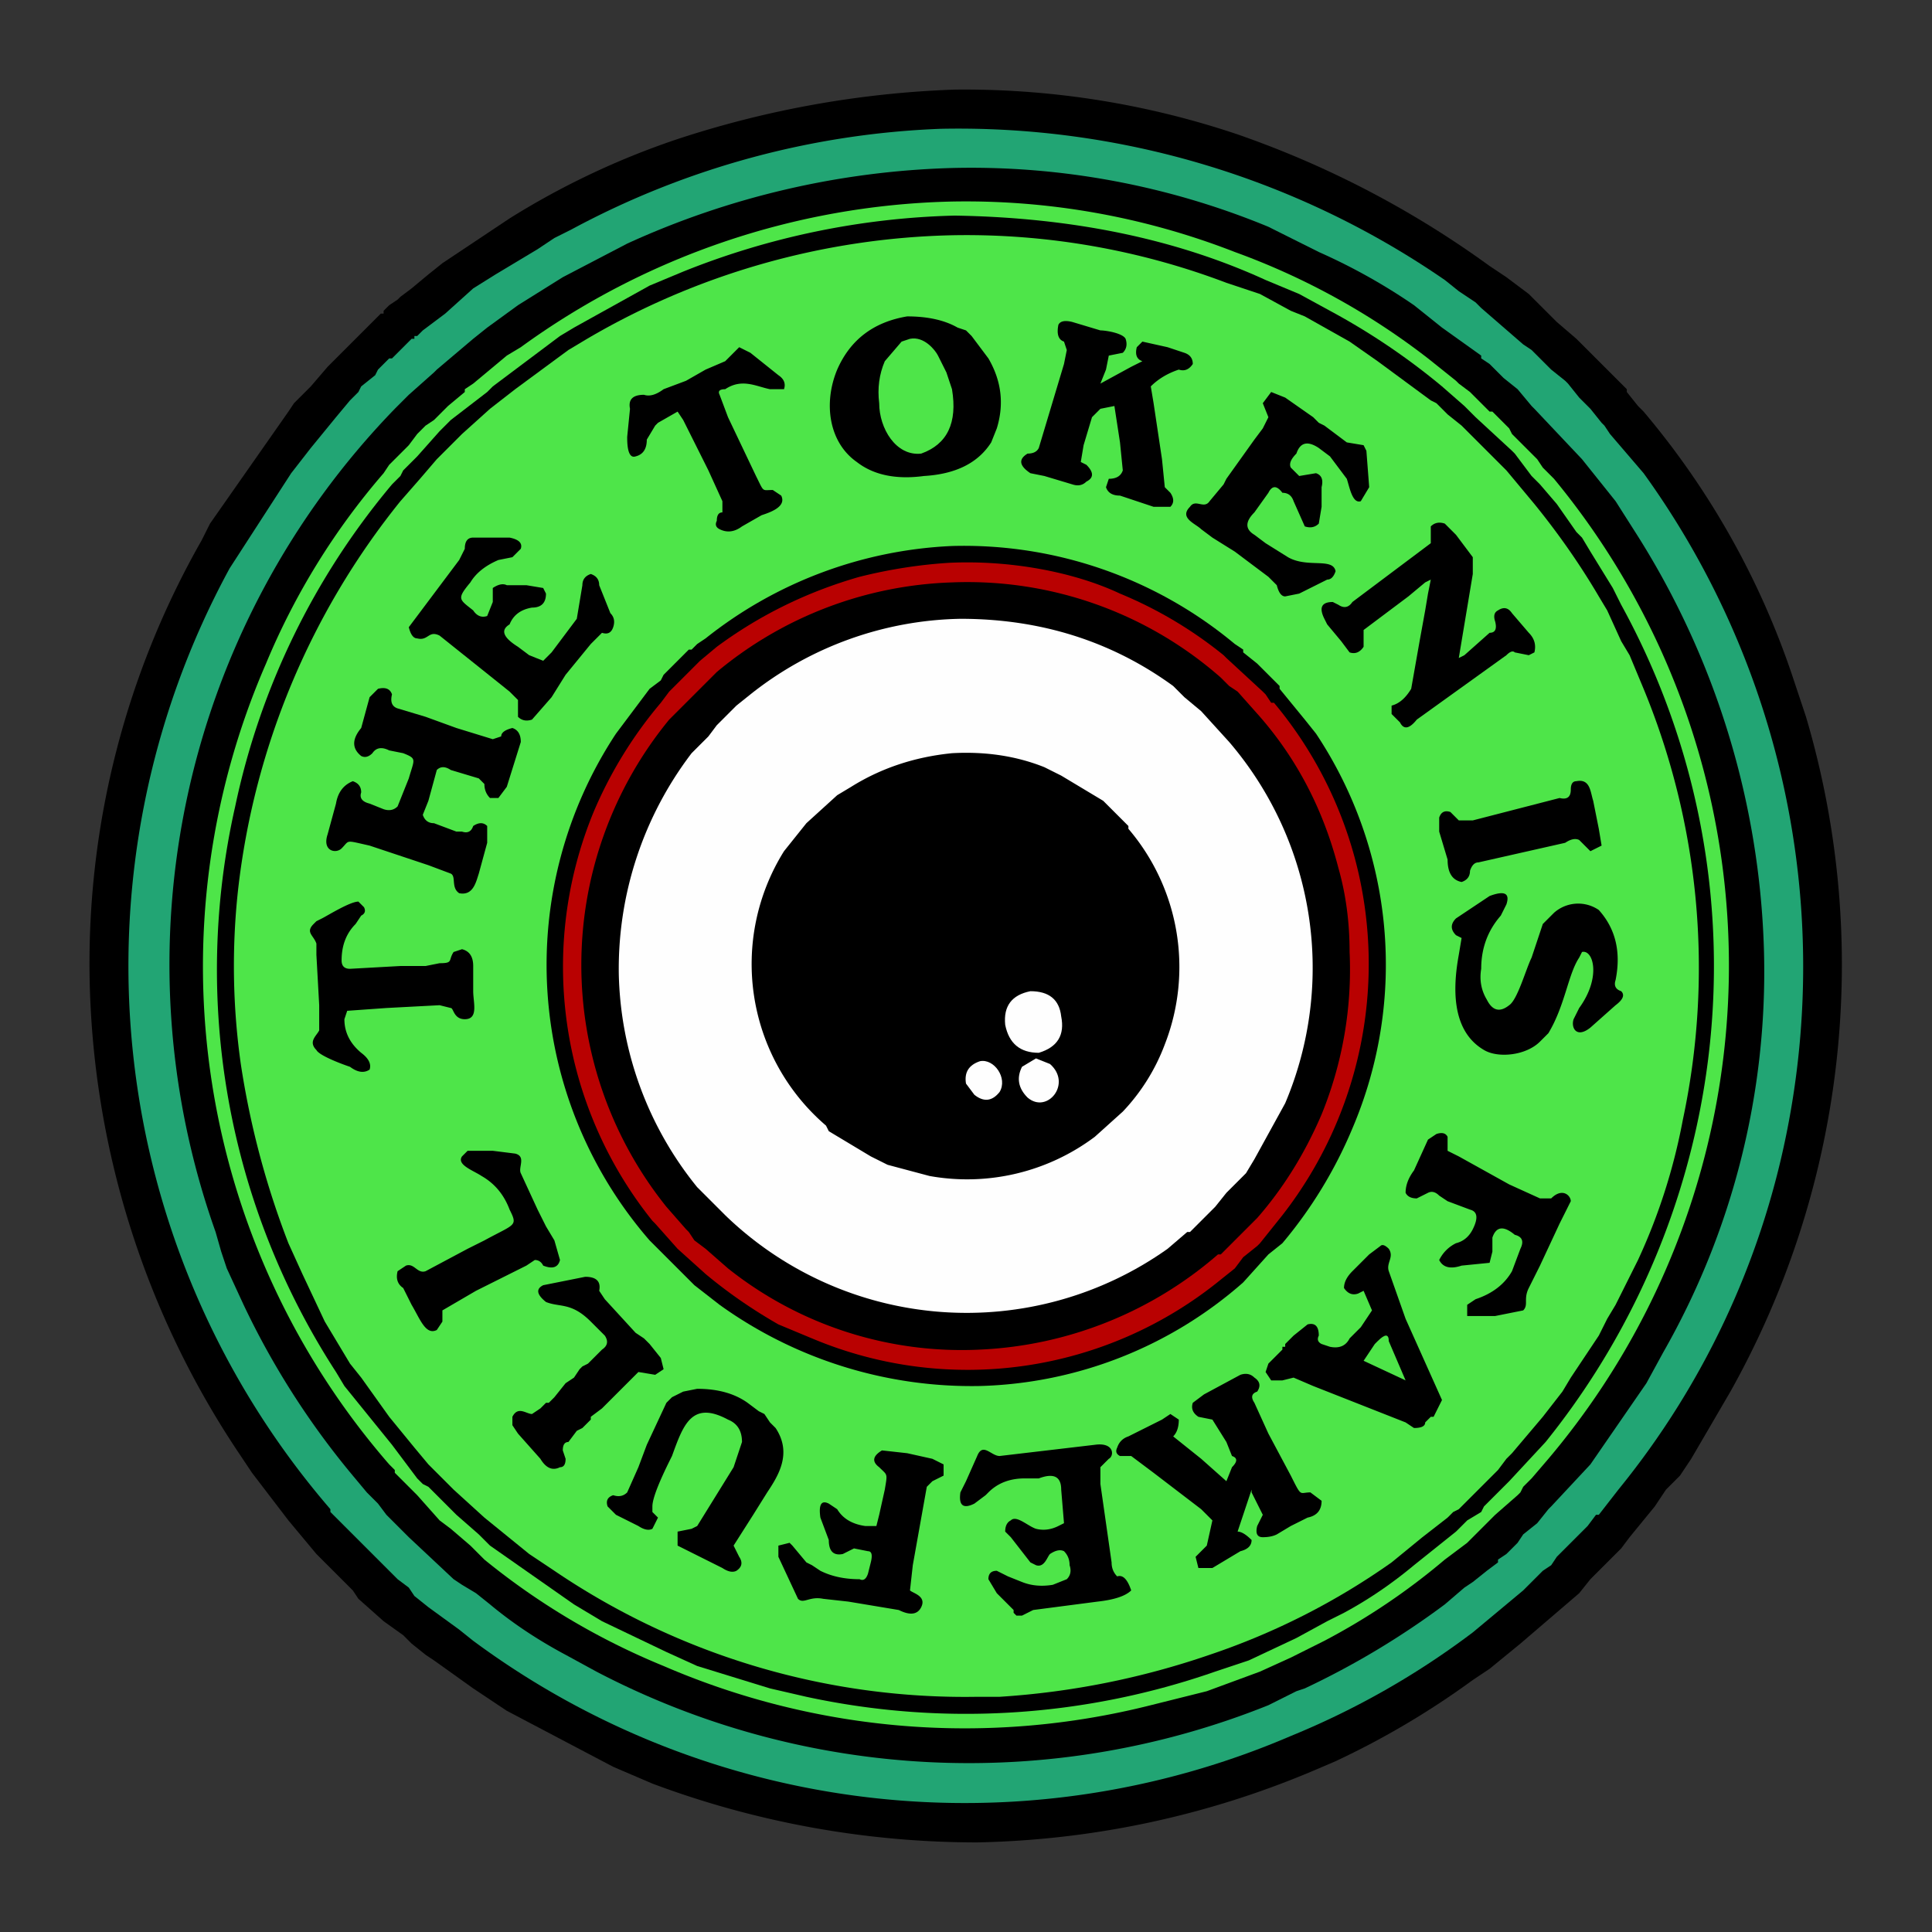
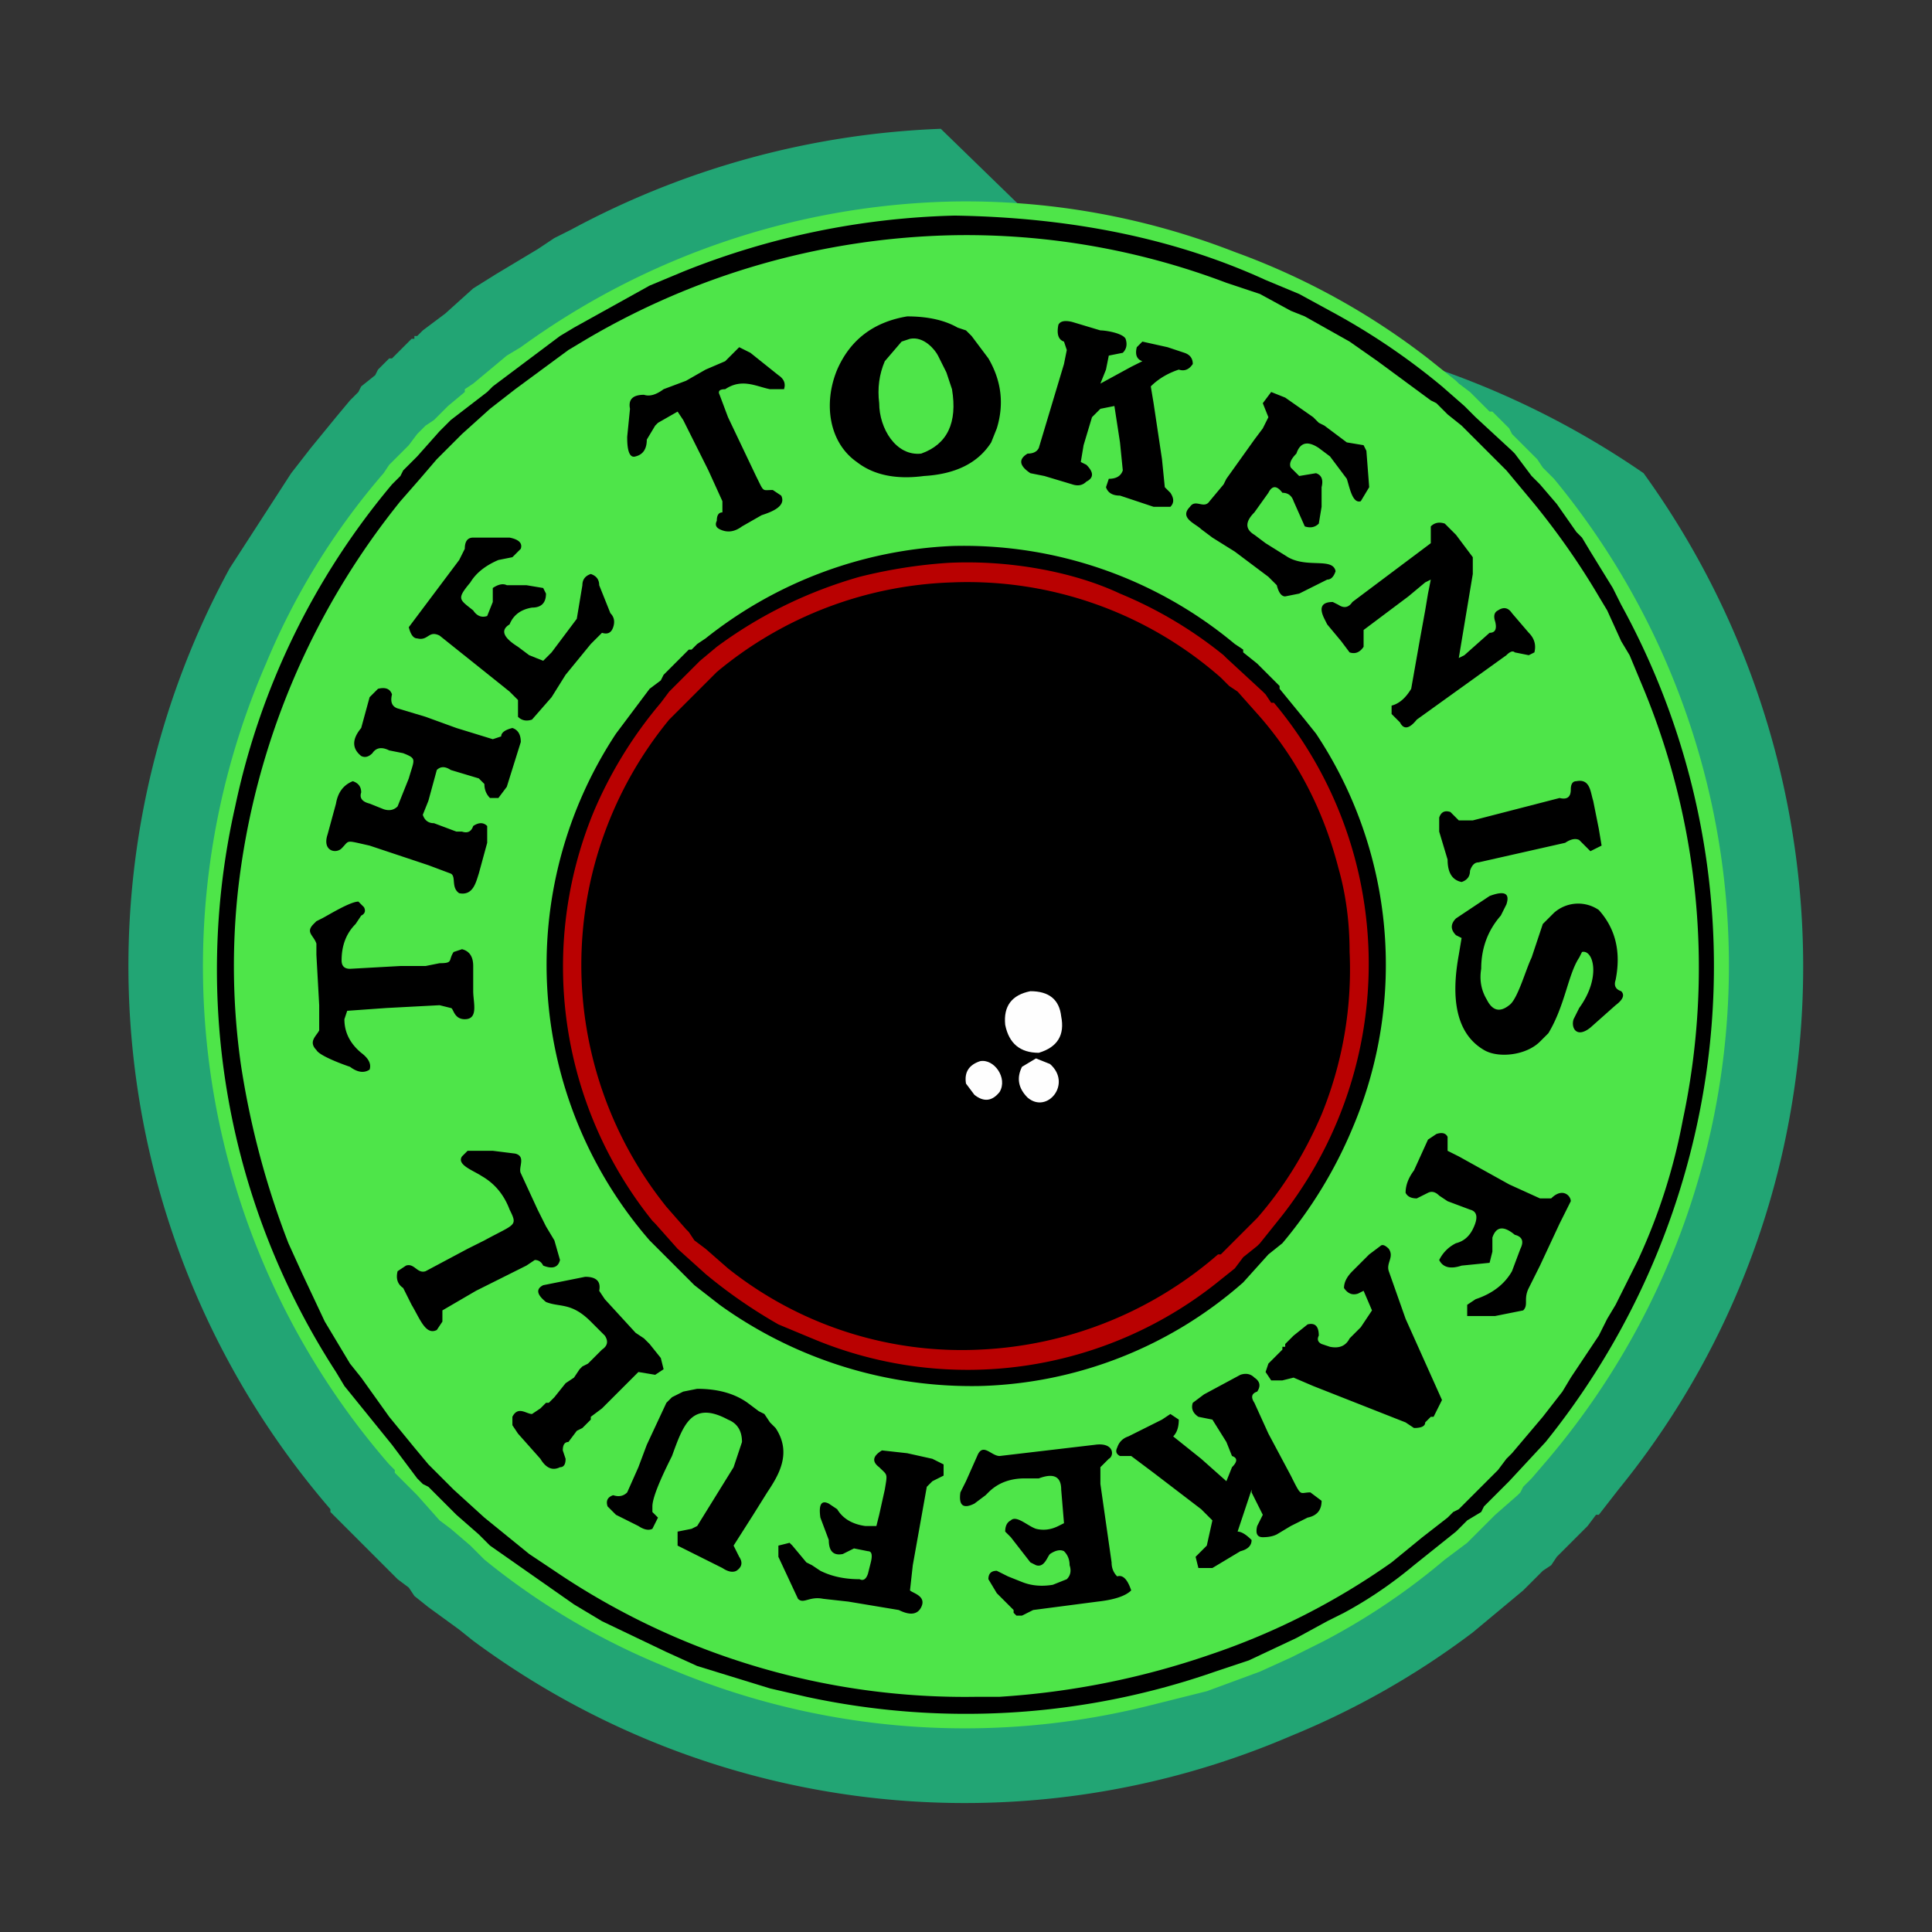
<svg xmlns="http://www.w3.org/2000/svg" width="690" height="690" fill-rule="evenodd" image-rendering="optimizeQuality" shape-rendering="geometricPrecision">
  <rect width="100%" height="100%" fill="#333333" stroke="none" />
-   <path fill="#000000" d="M341 32a356 356 0 0 0-100 18 283 283 0 0 0-59 28l-24 16-5 4-6 5-4 3-1 1-3 2-2 2v1h-1l-1 1-2 2-1 1-6 6-4 4-4 4-1 1-6 7-6 6-2 3-28 40-3 6a305 305 0 0 0-40 156 315 315 0 0 0 54 171l4 6 13 17 5 6 5 6 1 1 5 5 7 7 2 3 9 8 7 5 3 3 5 4 3 2 14 10 12 8 38 20 14 6a331 331 0 0 0 116 21 324 324 0 0 0 121-26l7-3a295 295 0 0 0 49-29l6-4 11-9 14-12 7-6 4-5 3-3 8-8 3-4 9-11 4-6 5-5 4-6 7-12 7-12a312 312 0 0 0 27-241l-5-15a288 288 0 0 0-53-94l-2-2-4-5v-1l-5-5-1-1-3-3-8-8-1-1-7-6-10-10-8-6-6-4a346 346 0 0 0-90-47 306 306 0 0 0-101-16" />
-   <path fill="#22a574" d="M336 46a302 302 0 0 0-132 36l-6 3-3 2-3 2-15 9-8 5-10 9-8 6-1 1-1 1h-1v1h-1l-7 7h-1l-3 3-1 1-1 2-5 4-1 2-3 3-5 6-9 11-7 9-22 34a297 297 0 0 0 36 336v1l5 5 6 6 1 1 4 4 2 2 5 5 1 1 4 3 2 3 5 4 11 8 5 4a295 295 0 0 0 292 34 289 289 0 0 0 65-37l18-15 7-7 3-2 2-3 8-8 1-1 1-1 1-1 3-4h1l7-9a293 293 0 0 0 60-127 301 301 0 0 0-51-236l-12-14-2-3-1-1-4-5-4-4-4-5-1-1-5-4-5-5-2-2-3-2-15-13-2-2-6-4-5-4a306 306 0 0 0-180-54" />
-   <path fill="#000000" d="M340 60a299 299 0 0 0-116 27l-23 12-16 10-11 8-5 4-13 11-1 1-9 8-5 5a285 285 0 0 0-64 294l2 7 2 6 6 13a287 287 0 0 0 39 61l5 6 4 4 3 4 2 2 6 6 16 15 3 2 5 3 5 4q12 10 27 18l11 6a287 287 0 0 0 240 12l10-5 3-1a291 291 0 0 0 50-30l7-6 3-2 5-4 4-3v-1l3-2 4-4 2-3 5-4 4-5 1-1 14-15 20-29 6-11a274 274 0 0 0 36-143 293 293 0 0 0-46-150l-7-11-4-5-8-10-17-18-1-1-5-6-5-4-5-5-3-2v-1l-14-10-10-8q-16-11-34-19l-18-9a278 278 0 0 0-113-21" />
+   <path fill="#22a574" d="M336 46a302 302 0 0 0-132 36l-6 3-3 2-3 2-15 9-8 5-10 9-8 6-1 1-1 1h-1v1h-1l-7 7h-1l-3 3-1 1-1 2-5 4-1 2-3 3-5 6-9 11-7 9-22 34a297 297 0 0 0 36 336v1l5 5 6 6 1 1 4 4 2 2 5 5 1 1 4 3 2 3 5 4 11 8 5 4a295 295 0 0 0 292 34 289 289 0 0 0 65-37l18-15 7-7 3-2 2-3 8-8 1-1 1-1 1-1 3-4h1l7-9a293 293 0 0 0 60-127 301 301 0 0 0-51-236a306 306 0 0 0-180-54" />
  <path fill="#4ee549" d="M339 72a272 272 0 0 0-153 52l-5 3-12 10-3 2v1l-6 5-3 3-1 1-1 1-3 2-1 1-2 2-3 4-1 1-2 2-2 2-2 2-2 3a251 251 0 0 0-42 68 271 271 0 0 0 44 286l2 2v1l5 5 1 1 1 1 1 1 8 9 4 3 7 6 3 3 2 2a253 253 0 0 0 64 38 271 271 0 0 0 174 14l20-5 19-7 11-5 6-3 6-3a237 237 0 0 0 43-29l8-6 4-4 4-4 1-1 1-1 8-7 1-1 1-2 2-2 1-1 6-7a273 273 0 0 0 2-350l-2-2-1-1-1-1-2-3-1-1-5-5-2-2-1-1-1-2-4-4-2-2h-1l-7-7-4-3-1-1-10-8a254 254 0 0 0-69-38 264 264 0 0 0-102-18" />
  <path fill="#000000" d="M341 77a278 278 0 0 0-97 20l-12 5-27 15-5 3-24 18-2 2-13 10-1 1-2 2-1 1-8 9-4 4-1 1-1 2-3 3a263 263 0 0 0-56 115 264 264 0 0 0 36 202l3 5 17 21 9 12 2 2 2 1 5 5 5 5 8 7 1 1 1 1 2 2 30 21 10 6 23 11 11 5 13 4 13 4 13 3a270 270 0 0 0 146-9l12-4 17-8 11-6 6-3q13-7 25-17l15-12 4-4 5-3 1-2 3-3 5-5 1-1 13-14a272 272 0 0 0 54-113 268 268 0 0 0-27-186l-3-6-8-13-3-5-2-2-7-10-6-7-3-3-6-8-1-1-13-12-3-3-1-1-8-7a241 241 0 0 0-40-27l-11-6-12-5q-48-22-111-23" />
  <path fill="#4ee549" d="M341 84a269 269 0 0 0-133 38l-5 3-19 14-9 7-10 9-3 3-6 6-6 7-7 8a269 269 0 0 0-58 139 250 250 0 0 0 1 62q5 33 17 64l5 11 8 17 6 10 3 5 4 5 10 14 9 11 5 6 9 9 11 10 16 13 9 6a261 261 0 0 0 151 45h8a286 286 0 0 0 75-15 251 251 0 0 0 65-33l11-9 9-7 2-2 2-1 1-1 3-3 1-1 4-4 1-1 3-3 1-1 3-4 2-2 11-13 7-9 3-5 10-15 3-6 3-5 8-16a211 211 0 0 0 16-50 261 261 0 0 0-14-154l-5-12-3-5-5-11-3-5q-10-17-23-33l-10-12-4-4-8-8-1-1-3-3-5-4-4-4-2-1-19-14-10-7-16-9-5-2-11-6-12-4a262 262 0 0 0-97-17" />
  <path fill="#000000" d="M340 195a152 152 0 0 0-88 33l-3 2-2 2h-1l-9 9-1 2-4 3-12 16a150 150 0 0 0 12 181l4 4 11 11 1 1 9 7a154 154 0 0 0 93 29 148 148 0 0 0 94-37l9-10 5-4a159 159 0 0 0 25-41 149 149 0 0 0-13-141l-4-5-9-11v-1l-5-5-3-3-5-4v-1l-3-2a151 151 0 0 0-101-35" />
  <path fill="#b90101" d="M339 201q-16 1-32 5-28 8-51 25l-6 5-10 10-1 1-3 4a152 152 0 0 0-24 39 145 145 0 0 0 21 146l1 1 8 9 10 9q12 10 26 18l12 5a143 143 0 0 0 146-21l5-4 3-4 5-4 1-1 8-10a146 146 0 0 0 26-127 145 145 0 0 0-29-56h-1l-2-3-1-1-13-12-1-1a149 149 0 0 0-37-22c-17-8-40-12-61-11" />
  <path fill="#000000" d="M340 208a138 138 0 0 0-84 32l-1 1-4 4-1 1-8 8-3 3a138 138 0 0 0-1 174l7 8 1 1 2 3 4 3 8 7a134 134 0 0 0 90 29 139 139 0 0 0 85-34h1l2-2 1-1 6-6 4-4q14-16 23-37a137 137 0 0 0 10-58q0-16-4-30-8-31-28-54l-8-9-3-2-1-1-2-2a137 137 0 0 0-96-34" />
-   <path fill="#fefefe" d="M343 221a124 124 0 0 0-75 27l-5 4-6 6-1 1-3 4-5 5-1 1a127 127 0 0 0-26 79 125 125 0 0 0 28 76l2 2 8 8a124 124 0 0 0 158 12l7-6h1l1-1 7-7 1-1 4-5 7-7 3-5 11-20a124 124 0 0 0-20-129l-10-11-6-5-4-4q-33-24-76-24" />
  <path id="f" fill="#000000" d="M340 269q-20 2-36 12l-5 3-11 10-8 10a76 76 0 0 0 15 98l1 2 15 9 6 3 15 4a76 76 0 0 0 59-14l10-9a71 71 0 0 0 15-24 76 76 0 0 0-13-77v-1l-4-4-1-1-4-4-15-9-6-3q-15-6-33-5m-16-156q-18 3-25 19c-5 12-3 26 7 33q9 7 24 5 17-1 24-12l2-5q4-13-3-25l-6-8-2-2-3-1q-7-4-18-4M135 246l-3 3-3 11q-5 6 0 10 2 1 4-1 2-3 6-1l5 1c5 2 4 2 2 9l-4 10q-2 2-5 1l-5-2q-4-1-3-4 0-3-3-4-5 2-6 8l-3 11c-2 6 3 7 5 5 3-3 1-3 10-1l21 7 8 3c2 1 0 5 3 7 5 1 6-4 7-7l3-11v-6q-2-2-5 0-1 3-4 2h-2l-8-3q-3 0-4-3l2-5 3-11q2-2 5 0l10 3 2 2q0 3 2 5h3l3-4 5-16q0-4-3-5-4 1-4 3l-3 1-13-4-11-4-10-3q-3-1-2-5-1-3-5-2m263-101 2 13 1 10q-1 3-5 3l-1 3q1 3 5 3l12 4h6q2-2 0-5l-1-1-1-1-1-10-3-20-1-6q4-4 10-6 3 1 5-2 0-3-3-4l-6-2-9-2-2 2q-1 4 2 5l-4 2-11 6 2-5 1-5 5-1q2-2 1-5c-1-2-7-3-9-3l-10-3q-4-1-5 1-1 5 2 6l1 3-1 5-9 30q-1 2-4 2-5 3 1 7l5 1 10 3q3 1 5-1 4-2 0-6l-2-1 1-6 3-10 3-3zm40 384-9-8-10-8q2-2 2-6l-3-2-3 2-6 3-6 3q-3 1-4 4-1 2 1 3h4l8 6 17 13 4 4-2 9-2 2-2 2 1 4h5l10-6q4-1 4-4-3-3-5-3l5-15v1l4 8-2 4q-1 4 2 4t5-1l5-3 6-3q5-1 5-6l-4-3c-4 0-3 2-7-6l-8-15-5-11q-2-3 1-4 2-3-1-5-2-2-5-1l-13 7-4 3q-1 3 2 5l5 1 5 8 2 5q3 1 0 4zm84-194-1 6c-2 11-3 27 9 34 5 3 15 2 20-3l3-3c6-10 7-21 11-27l1-2c4-1 7 9-1 20l-2 4c-1 3 1 7 6 3l9-8q4-3 2-5-3-1-2-4 3-15-6-25a13 13 0 0 0-16 1l-1 1-3 3-4 12c-2 4-5 15-8 17q-5 4-8-2-3-5-2-11 0-11 7-19l2-4q2-6-6-3l-12 8q-3 3 0 6zm-11-128-1 5-1 6-2 11-3 17q-3 5-7 6v3l3 3q2 4 6-1l32-23q2-2 3-1l5 1 2-1q1-4-2-7l-6-7q-2-3-5-1-2 1-1 4 1 4-2 4l-9 8-2 1 2-12 3-18v-6l-6-8-4-4q-3-1-5 1v6l-28 21q-2 3-5 1l-2-1q-6 0-3 6l1 2 5 6 3 4q3 1 5-2v-6l12-9 4-3 6-5zm-57-67-3 4 2 5-2 4-3 4-10 14-1 2-5 6c-2 3-5-1-7 2-4 4 2 6 4 8l4 3 8 5 12 9 3 3q1 4 3 4l5-1 10-5q2 0 3-3c-1-5-10-1-17-5l-8-5-4-3q-5-3 0-8l5-7q2-4 5 0 3 0 4 3l4 9q3 1 5-1l1-6v-7q1-4-2-5l-6 1-3-3q-1-2 2-5 2-6 8-2l4 3 6 8c1 3 2 9 5 8l3-5-1-13-1-2-6-1-8-6-2-1-2-2-10-7zm-285 52q-3 0-3 4l-2 4-9 12-3 4-6 8q1 4 3 4c4 1 4-3 8-1l25 20 3 3v6q2 2 5 1l7-8 5-8 9-11 4-4q3 1 4-2t-1-5l-4-10q0-3-3-4-3 1-3 4l-2 12-6 8-3 4-3 3-5-2-4-3q-8-5-3-8 2-5 8-6 5 0 5-5l-1-2-6-1h-7q-2-1-5 1v5l-2 5q-3 1-5-2c-5-4-6-4-1-10q3-5 10-8l5-1 2-2 1-1q1-3-4-4zm222 324-34 4c-3 0-6-5-8 0l-4 9-2 4q-1 7 5 4l4-3 1-1q5-5 13-5h5q8-3 8 4l1 12-2 1q-4 2-8 1c-3-1-7-5-9-3q-2 1-2 4l2 2 7 9 2 1c3 1 4-3 5-4q3-2 5-1 2 2 2 5 1 3-1 5l-5 2q-6 1-11-1l-5-2-4-2q-3 0-3 3l3 5 1 1 3 3 2 2v1l1 1h2l4-2 23-3q9-1 12-4-2-6-5-5-2-2-2-5l-4-28v-6l3-3c2-1 2-6-5-5m102-71-4 3-1 1-4 4-1 1q-3 3-3 6 2 3 5 2l2-1 3 7-4 6-4 4q-2 4-7 3l-3-1q-2-1-1-3 0-5-4-4l-5 4-3 3v1h-1v1l-5 5-1 3 2 3h4l4-1 7 3 33 13 3 2q4 0 4-2l2-2h1l3-6-13-29-6-17c-1-3 2-5 0-8q-2-2-3-1m-244 51-5 1-4 2-2 2-7 15-3 8-4 9q-2 2-5 1-3 1-2 4l3 3 8 4q3 2 5 1l2-4-2-2v-2c0-4 5-14 7-18 4-11 7-20 20-13q5 2 5 8l-3 9-13 21-2 1-5 1v5l8 4 8 4q3 2 5 1 3-2 1-5l-2-4 7-11 5-8c4-6 9-14 3-23l-2-2-2-3-2-1-4-3q-7-5-18-5m66 22q-5 3-1 6c3 3 3 2 2 8l-2 9-1 4h-4q-7-1-10-6l-3-2q-4-2-3 5l3 8q0 6 5 5l4-2 5 1q2 0 1 4l-1 4q-1 3-3 2-8 0-14-3l-3-2-2-1-5-6-1-1-4 1v4l7 15c2 2 4-1 9 0l9 1 18 3q6 3 8-1c2-4-3-5-4-6l1-9 5-28 2-2 4-2v-4l-4-2-9-2zm198-113-3 2-5 11q-3 4-3 8 1 2 4 2l4-2q2-1 4 1l3 2 8 3q4 1 1 7-2 4-6 5-4 2-6 6 2 4 8 2l10-1 1-4v-5q2-6 8-1 4 1 2 5l-3 8q-4 7-13 10l-3 2v4h10l10-2c2-2 0-4 2-8l4-8 7-15 4-8c0-2-3-5-7-1h-4l-11-5-18-10-4-2v-5q-1-2-4-1M264 124l-5 5-7 3-7 4-8 3q-4 3-7 2-6 0-5 5l-1 10c0 2 0 8 3 7q4-1 4-6l3-5 1-1 7-4 2 3 2 4 7 14 5 11v4q-2 0-2 3-1 2 1 3 4 2 8-1l7-4c3-1 9-3 7-7l-3-2c-4 0-3 1-6-5l-10-21-3-8q-1-2 2-2c6-4 11-1 16 0h5q1-3-2-5l-10-8zM128 322c-3 0-11 5-13 6l-2 1-1 1c-3 3 0 4 1 7v4l1 18v9c-1 2-4 4-1 7 1 2 9 5 12 6q4 3 7 1 1-3-3-6-6-5-6-12l1-3 14-1 19-1 4 1c1 0 1 4 5 4 5 0 3-6 3-10v-9q0-5-4-6l-3 1c-2 3 0 4-5 4l-5 1h-9l-18 1q-3 0-3-3 0-8 5-13l2-3q2-1 1-3zm81 134-15 3q-4 2 1 6c5 2 9 0 16 7l5 5q2 3-1 5l-5 5-2 1-1 1-2 3-3 2-4 5-2 2h-1l-2 2-3 2c-2 0-5-3-7 1v3l2 3 8 9q3 5 7 3 2 0 2-3l-1-3q0-3 2-3l3-4 2-1 3-3v-1l4-3 2-2 5-5 1-1 3-3 1-1 1-1 6 1 3-2-1-4-4-5-2-2-3-2-11-12-2-3q1-5-5-5m-42-45-2 2c-2 3 4 5 7 7q7 4 10 12c3 6 2 5-9 11l-6 3-15 8c-3 1-4-3-7-2l-3 2q-1 4 2 6l3 6c3 5 5 11 9 9l2-3v-4l12-7 6-3 6-3 6-3 3-2q2 0 3 2 5 2 6-2l-2-7-3-5-3-6-6-13c-1-2 2-6-2-7l-8-1zm396-132q-2 0-2 3 0 4-4 3l-31 8h-5l-3-3q-3-1-4 2v5l3 10q0 7 5 8 3-1 3-4 1-3 3-3l31-7q3-2 5-1l4 4 4-2-1-6-2-10c-1-3-1-8-6-7" />
  <path fill="#4ee549" d="m325 121-3 1-6 7q-3 7-2 15c0 9 6 19 15 18q14-5 11-23l-2-6-3-6c-1-2-5-7-10-6" />
  <path fill="#fefefe" d="M368 354q-10 2-9 12 2 10 12 10 10-3 8-13-1-9-11-9m2 24-5 3q-3 6 2 11c7 6 16-5 8-12zm-20 1q-6 2-5 8l3 4q5 4 9-1c3-5-2-12-7-11" />
-   <path fill="#4ee549" d="m487 486 15 7-3-7-3-7q0-4-4 0l-1 1z" />
</svg>